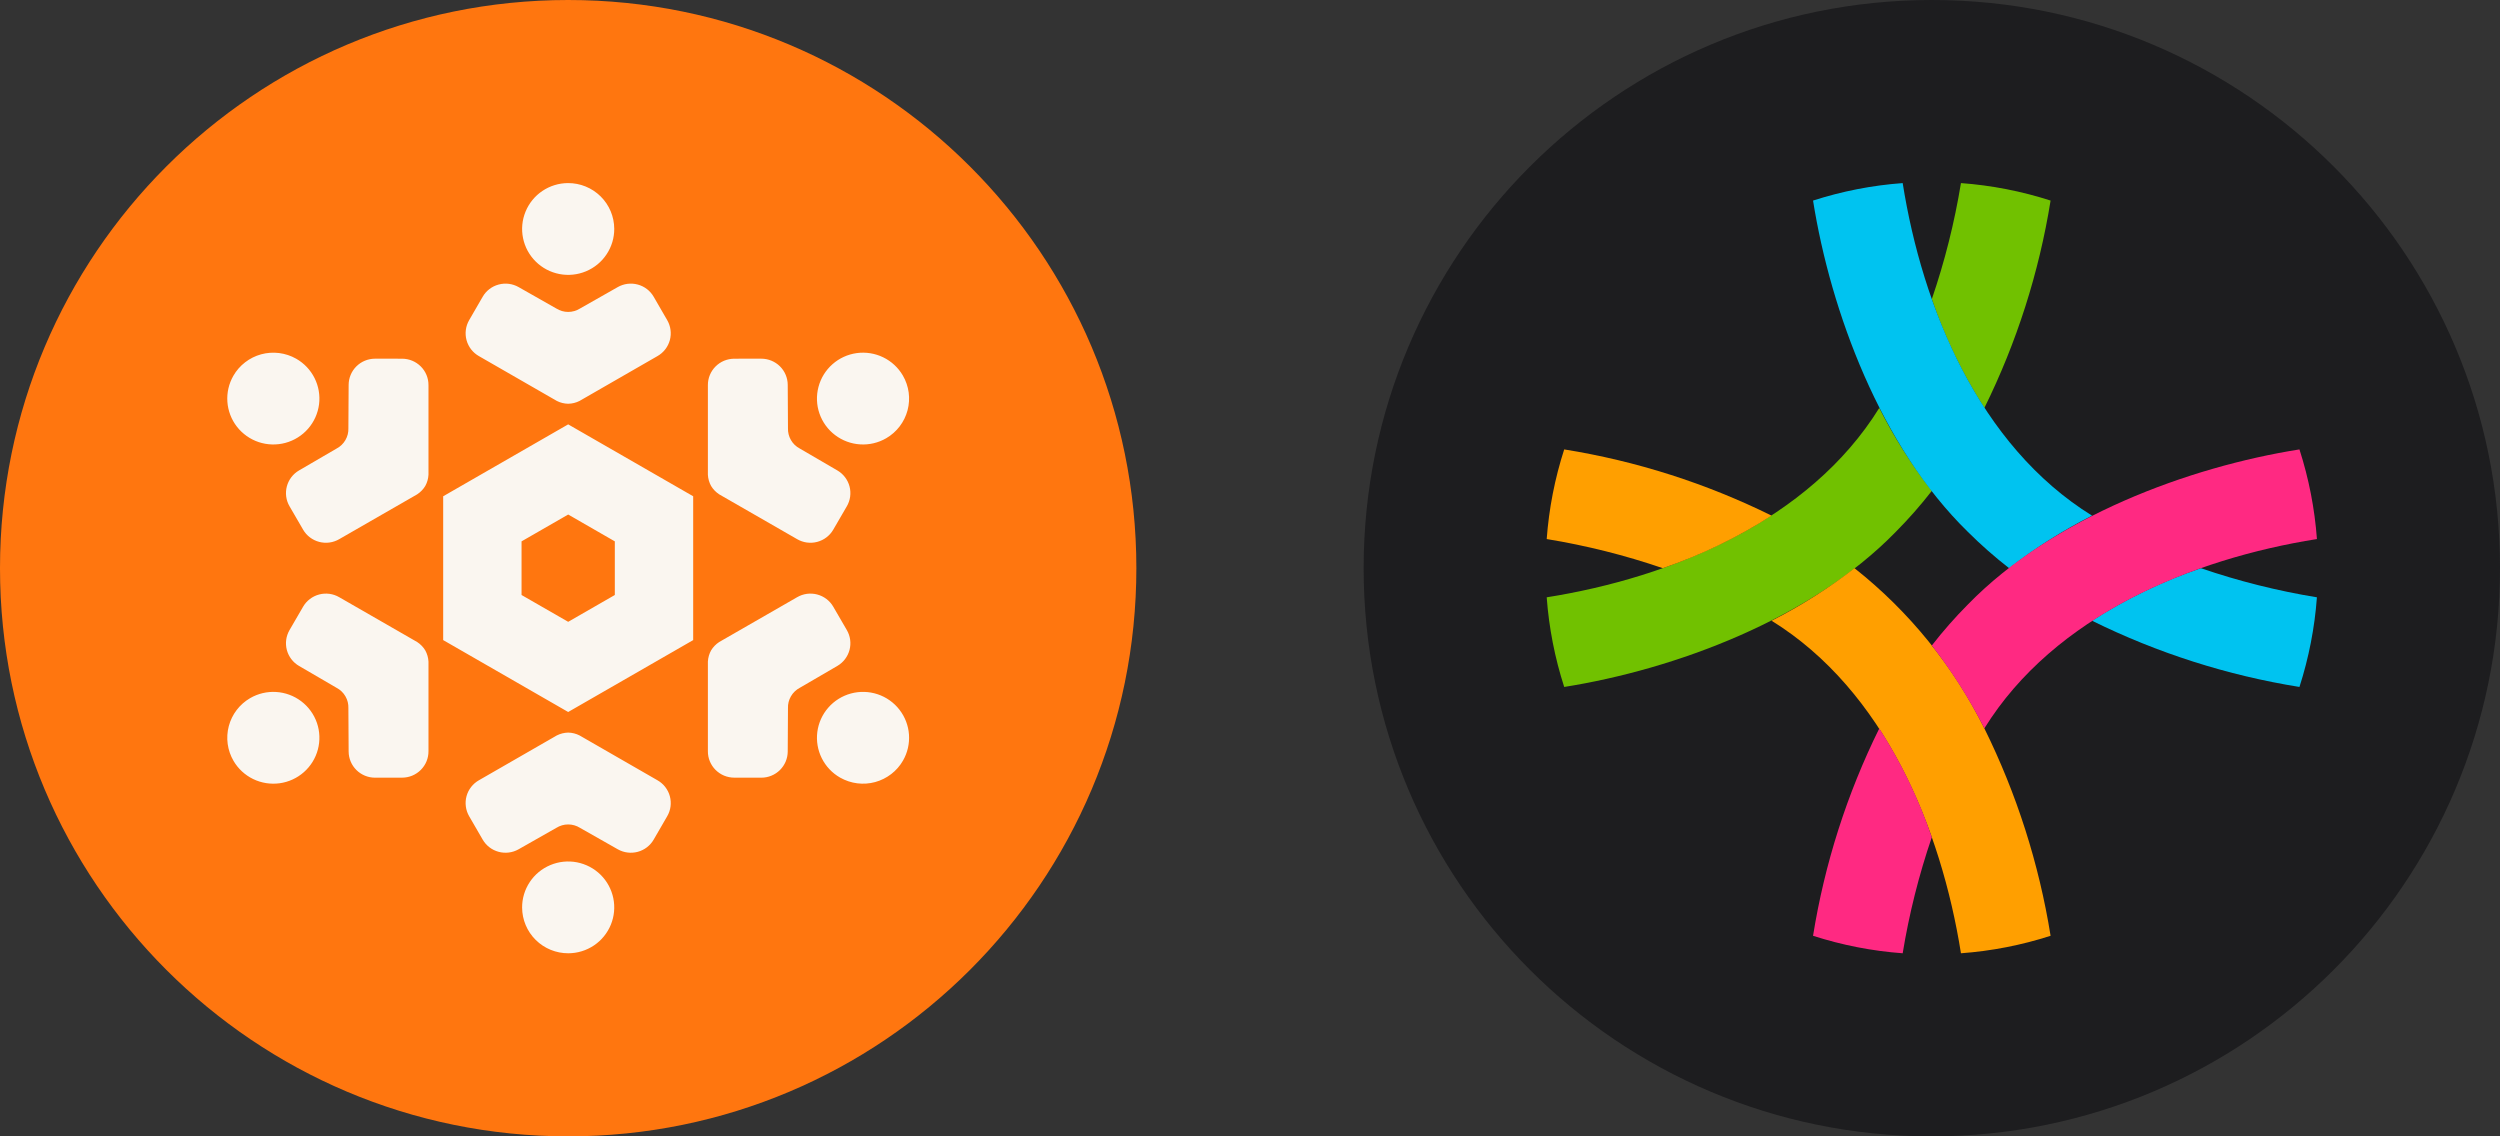
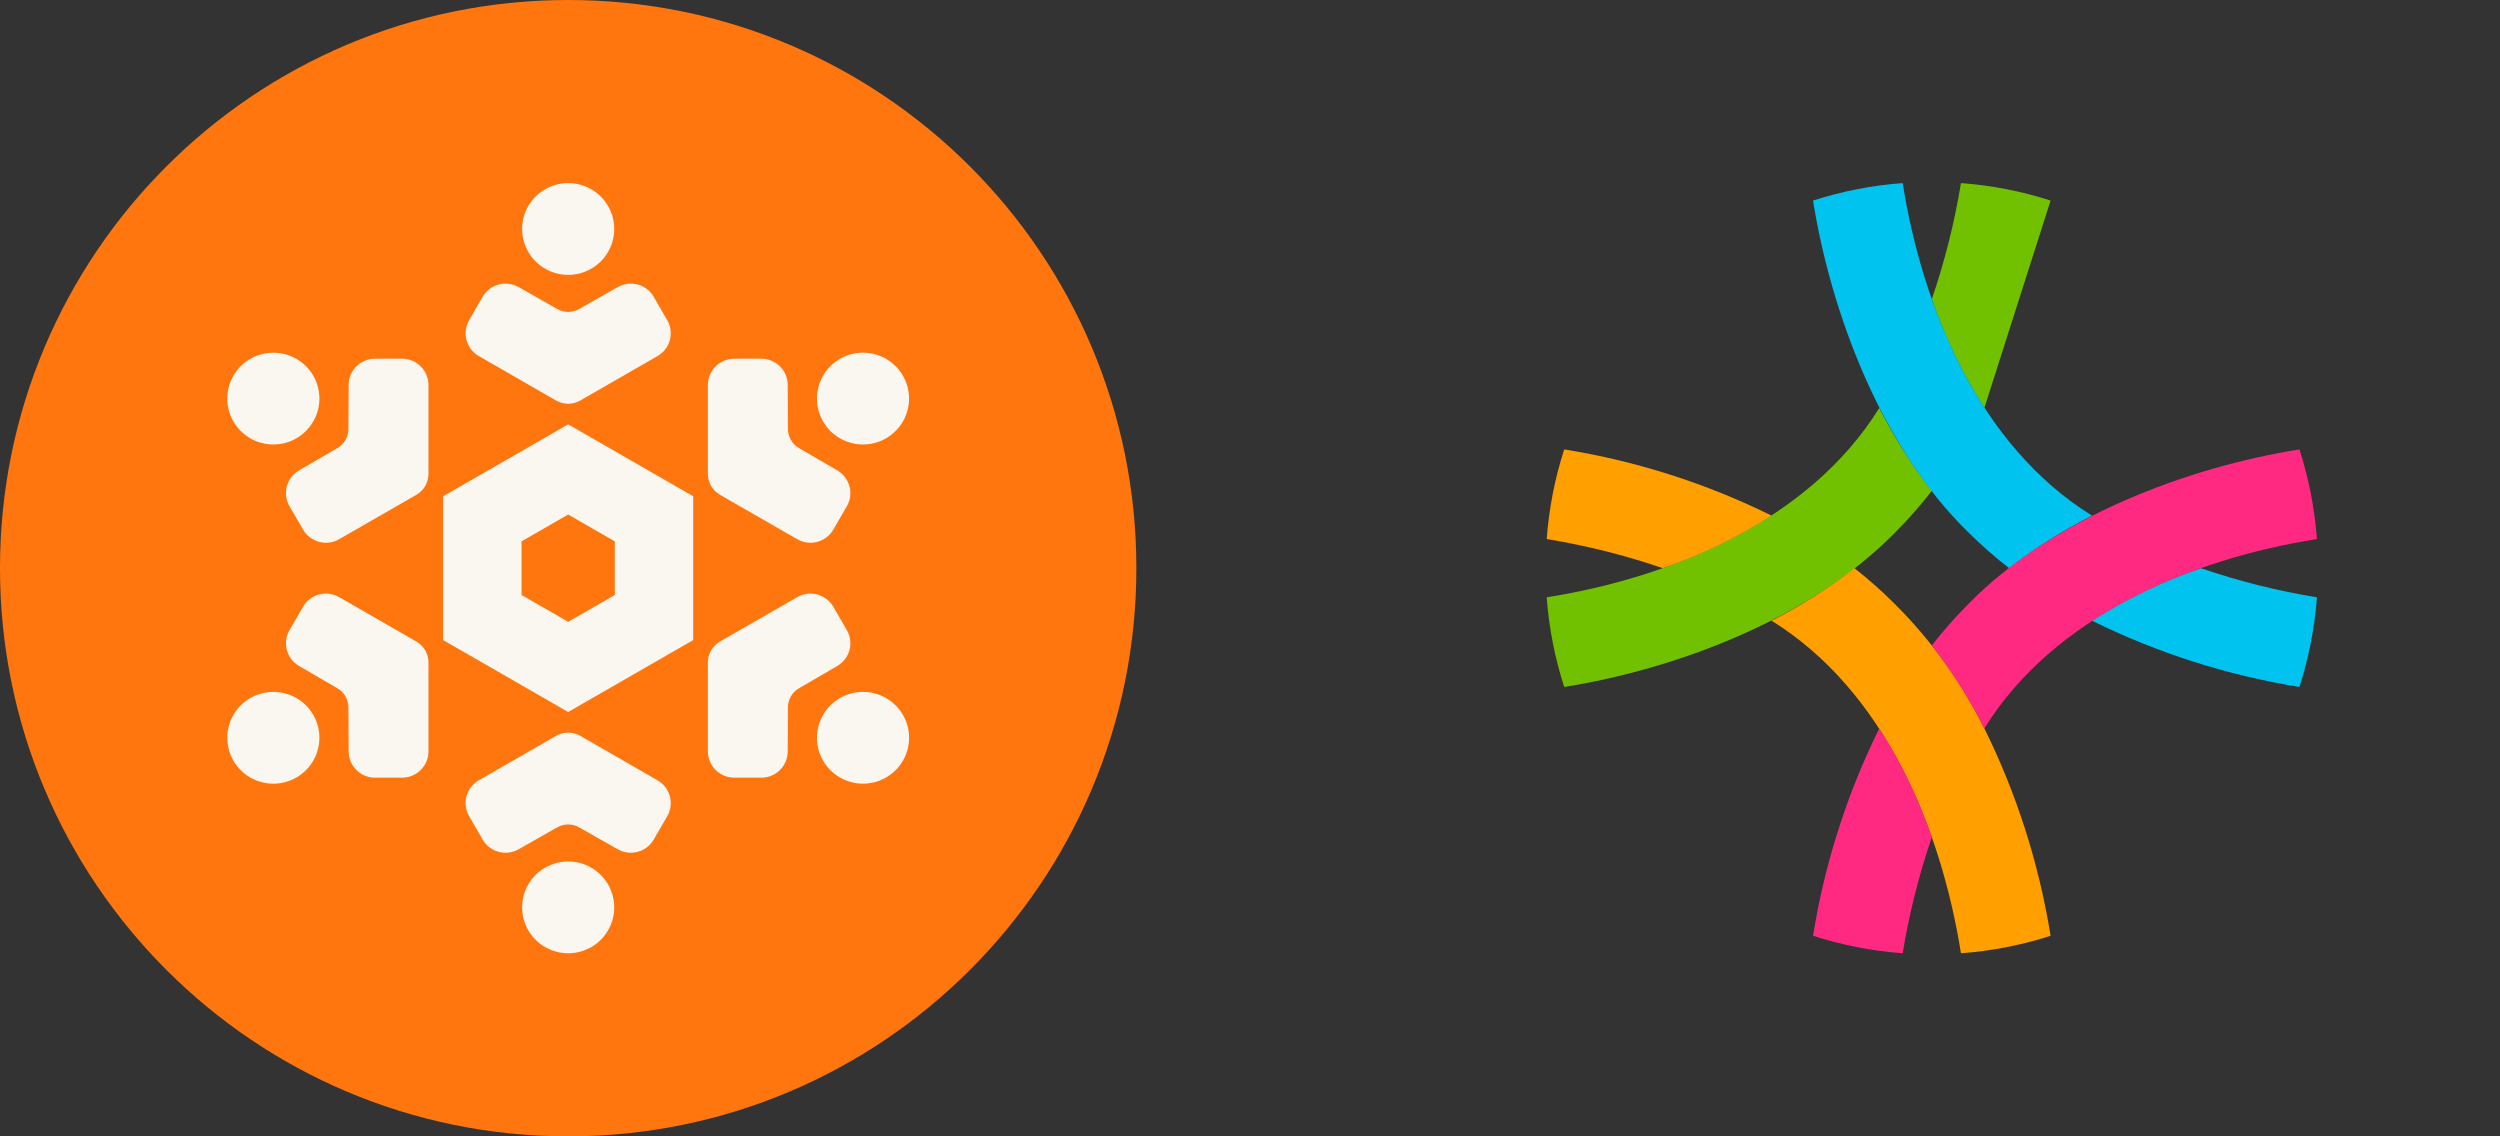
<svg xmlns="http://www.w3.org/2000/svg" width="110" height="50" viewBox="0 0 110 50" fill="none">
  <rect x="0" y="0" width="110" height="50" fill="#333333" stroke="none" />
  <g clip-path="url(#clip0_2791_477)">
    <path d="M25 50C38.807 50 50 38.807 50 25C50 11.193 38.807 0 25 0C11.193 0 0 11.193 0 25C0 38.807 11.193 50 25 50Z" fill="#FF760F" />
    <path d="M25 17.765C25.174 17.762 25.345 17.72 25.5 17.641L28.927 15.669C29.06 15.594 29.177 15.493 29.27 15.373C29.364 15.252 29.432 15.115 29.473 14.968C29.513 14.821 29.523 14.667 29.503 14.516C29.484 14.365 29.434 14.22 29.358 14.088L28.763 13.059C28.61 12.793 28.358 12.6 28.062 12.52C27.765 12.44 27.449 12.48 27.183 12.631L25.522 13.574C25.366 13.672 25.185 13.725 25 13.725C24.815 13.725 24.634 13.672 24.478 13.574L22.817 12.631C22.551 12.48 22.235 12.44 21.939 12.52C21.642 12.6 21.39 12.793 21.237 13.059L20.642 14.088C20.566 14.22 20.516 14.365 20.497 14.516C20.477 14.667 20.488 14.821 20.528 14.968C20.568 15.115 20.637 15.252 20.73 15.373C20.824 15.493 20.94 15.594 21.073 15.669L24.501 17.641C24.655 17.72 24.826 17.762 25 17.765ZM24.991 8.056C24.59 8.057 24.199 8.178 23.866 8.401C23.534 8.624 23.276 8.941 23.124 9.311C22.972 9.68 22.934 10.087 23.014 10.478C23.094 10.869 23.288 11.228 23.573 11.509C23.858 11.791 24.22 11.981 24.613 12.057C25.007 12.134 25.414 12.092 25.784 11.937C26.154 11.783 26.469 11.523 26.69 11.189C26.912 10.856 27.029 10.465 27.027 10.066C27.024 9.53 26.809 9.018 26.427 8.641C26.045 8.264 25.528 8.053 24.991 8.056ZM25 32.234C24.826 32.238 24.655 32.28 24.5 32.359L21.073 34.331C20.94 34.406 20.823 34.507 20.73 34.627C20.636 34.748 20.567 34.885 20.527 35.032C20.487 35.179 20.477 35.333 20.497 35.484C20.516 35.635 20.566 35.781 20.642 35.913L21.237 36.941C21.39 37.206 21.642 37.4 21.939 37.48C22.235 37.56 22.551 37.52 22.817 37.369L24.478 36.426C24.634 36.328 24.815 36.275 25 36.275C25.185 36.275 25.366 36.328 25.522 36.426L27.183 37.369C27.45 37.52 27.765 37.56 28.062 37.48C28.358 37.4 28.61 37.206 28.763 36.941L29.358 35.913C29.435 35.781 29.484 35.635 29.504 35.484C29.523 35.333 29.513 35.179 29.473 35.032C29.433 34.885 29.364 34.748 29.27 34.627C29.177 34.507 29.06 34.406 28.927 34.331L25.5 32.359C25.345 32.28 25.174 32.237 25 32.234ZM25.009 41.944C25.41 41.943 25.801 41.822 26.134 41.599C26.466 41.376 26.724 41.059 26.876 40.689C27.028 40.32 27.066 39.913 26.986 39.522C26.906 39.131 26.712 38.772 26.427 38.49C26.142 38.209 25.78 38.019 25.387 37.942C24.993 37.866 24.585 37.908 24.216 38.063C23.846 38.217 23.531 38.477 23.31 38.81C23.088 39.144 22.971 39.535 22.973 39.934C22.976 40.47 23.191 40.982 23.573 41.359C23.955 41.736 24.472 41.947 25.009 41.944ZM18.712 21.383C18.796 21.231 18.844 21.062 18.853 20.89V16.946C18.854 16.794 18.825 16.643 18.767 16.502C18.709 16.361 18.624 16.233 18.516 16.125C18.408 16.017 18.28 15.931 18.139 15.872C17.998 15.814 17.847 15.784 17.694 15.783L16.502 15.782C16.195 15.782 15.9 15.903 15.683 16.118C15.465 16.334 15.342 16.626 15.34 16.932L15.329 18.837C15.337 19.021 15.292 19.203 15.199 19.362C15.107 19.522 14.971 19.652 14.807 19.738L13.157 20.699C12.892 20.853 12.7 21.106 12.621 21.402C12.543 21.697 12.585 22.012 12.739 22.276L13.336 23.304C13.412 23.436 13.514 23.552 13.636 23.644C13.757 23.736 13.896 23.804 14.044 23.843C14.191 23.882 14.345 23.891 14.497 23.871C14.648 23.85 14.794 23.8 14.926 23.723L18.354 21.752C18.5 21.657 18.622 21.531 18.712 21.383ZM10.267 16.536C10.068 16.883 9.977 17.28 10.005 17.679C10.033 18.077 10.179 18.458 10.424 18.774C10.67 19.09 11.004 19.326 11.384 19.453C11.764 19.579 12.174 19.591 12.56 19.486C12.947 19.381 13.294 19.164 13.557 18.862C13.82 18.561 13.987 18.188 14.038 17.792C14.088 17.396 14.02 16.994 13.841 16.636C13.662 16.279 13.381 15.982 13.033 15.784C12.801 15.652 12.546 15.568 12.283 15.534C12.018 15.501 11.75 15.519 11.493 15.589C11.237 15.659 10.996 15.778 10.786 15.941C10.575 16.103 10.399 16.305 10.267 16.536ZM31.288 28.617C31.204 28.769 31.156 28.938 31.147 29.11V33.054C31.146 33.206 31.175 33.357 31.233 33.498C31.291 33.639 31.376 33.767 31.484 33.875C31.592 33.983 31.72 34.069 31.861 34.128C32.002 34.186 32.153 34.216 32.306 34.217L33.498 34.218C33.805 34.218 34.099 34.097 34.317 33.882C34.535 33.666 34.658 33.374 34.66 33.068L34.671 31.163C34.663 30.979 34.708 30.797 34.801 30.638C34.893 30.478 35.029 30.348 35.193 30.262L36.843 29.301C37.108 29.147 37.3 28.894 37.379 28.598C37.457 28.303 37.415 27.988 37.261 27.724L36.664 26.696C36.588 26.564 36.486 26.448 36.364 26.356C36.243 26.264 36.104 26.196 35.956 26.157C35.809 26.118 35.655 26.109 35.503 26.129C35.352 26.15 35.206 26.2 35.074 26.277L31.646 28.248C31.5 28.343 31.378 28.469 31.288 28.617ZM39.733 33.464C39.932 33.117 40.023 32.72 39.995 32.321C39.967 31.923 39.821 31.542 39.575 31.226C39.33 30.91 38.996 30.674 38.616 30.547C38.236 30.421 37.826 30.409 37.44 30.514C37.053 30.619 36.706 30.836 36.443 31.138C36.18 31.439 36.013 31.812 35.962 32.208C35.912 32.604 35.98 33.006 36.159 33.364C36.338 33.721 36.619 34.018 36.968 34.216C37.199 34.347 37.453 34.432 37.718 34.466C37.982 34.499 38.25 34.481 38.507 34.411C38.763 34.341 39.004 34.221 39.214 34.059C39.425 33.897 39.601 33.695 39.733 33.464ZM31.288 21.383C31.378 21.531 31.5 21.657 31.646 21.752L35.074 23.723C35.206 23.8 35.352 23.85 35.503 23.871C35.655 23.891 35.809 23.882 35.956 23.843C36.104 23.804 36.243 23.736 36.364 23.644C36.486 23.551 36.588 23.436 36.664 23.304L37.261 22.276C37.415 22.012 37.457 21.697 37.379 21.401C37.3 21.106 37.108 20.853 36.843 20.699L35.193 19.737C35.029 19.652 34.893 19.522 34.801 19.362C34.709 19.203 34.663 19.02 34.671 18.837L34.66 16.932C34.658 16.626 34.535 16.334 34.317 16.118C34.099 15.903 33.805 15.782 33.498 15.782L32.306 15.783C32.153 15.784 32.002 15.814 31.861 15.872C31.72 15.931 31.592 16.017 31.484 16.125C31.376 16.233 31.291 16.361 31.233 16.502C31.175 16.643 31.146 16.794 31.147 16.946V20.89C31.156 21.062 31.204 21.231 31.288 21.383ZM39.724 16.52C39.522 16.175 39.222 15.897 38.861 15.722C38.501 15.547 38.097 15.482 37.699 15.536C37.302 15.59 36.93 15.76 36.63 16.025C36.329 16.29 36.115 16.637 36.013 17.024C35.911 17.41 35.926 17.818 36.056 18.195C36.187 18.573 36.427 18.904 36.746 19.145C37.066 19.387 37.449 19.529 37.85 19.553C38.25 19.578 38.648 19.483 38.994 19.282C39.459 19.012 39.796 18.569 39.933 18.051C40.07 17.533 39.995 16.983 39.724 16.52ZM18.712 28.617C18.622 28.469 18.5 28.343 18.354 28.248L14.926 26.277C14.794 26.2 14.648 26.15 14.497 26.129C14.345 26.109 14.191 26.118 14.044 26.157C13.896 26.196 13.757 26.264 13.636 26.356C13.514 26.449 13.412 26.564 13.336 26.696L12.739 27.724C12.585 27.988 12.543 28.303 12.621 28.599C12.7 28.894 12.892 29.147 13.157 29.301L14.807 30.263C14.971 30.348 15.107 30.478 15.199 30.638C15.292 30.797 15.337 30.98 15.329 31.163L15.34 33.068C15.342 33.374 15.465 33.666 15.683 33.882C15.9 34.097 16.195 34.218 16.502 34.218L17.694 34.217C17.847 34.217 17.998 34.186 18.139 34.128C18.28 34.069 18.408 33.983 18.516 33.875C18.624 33.767 18.709 33.639 18.767 33.498C18.825 33.357 18.854 33.206 18.853 33.054V29.11C18.844 28.938 18.796 28.769 18.712 28.617ZM10.276 33.48C10.478 33.825 10.778 34.103 11.139 34.278C11.499 34.453 11.903 34.517 12.301 34.464C12.698 34.41 13.07 34.24 13.37 33.975C13.671 33.71 13.885 33.363 13.987 32.976C14.089 32.59 14.074 32.182 13.944 31.805C13.813 31.427 13.573 31.096 13.254 30.855C12.934 30.613 12.551 30.471 12.15 30.447C11.75 30.422 11.352 30.517 11.006 30.718C10.541 30.988 10.204 31.431 10.067 31.949C9.93 32.467 10.005 33.017 10.276 33.48ZM25 18.672L19.5 21.836V28.164L25 31.328L30.5 28.164V21.836L25 18.672ZM25 22.639L27.052 23.82V26.18L25 27.36L22.948 26.18V23.82L25 22.639Z" fill="#FAF6F0" />
  </g>
  <g clip-path="url(#clip1_2791_477)">
-     <path d="M85 50C98.807 50 110 38.807 110 25C110 11.193 98.807 0 85 0C71.193 0 60 11.193 60 25C60 38.807 71.193 50 85 50Z" fill="#1D1D1F" />
-     <path d="M87.312 17.95C86.35 16.454 85.573 14.846 85 13.162C85.569 11.499 85.998 9.791 86.282 8.056C87.622 8.154 88.946 8.412 90.226 8.825C89.717 11.995 88.734 15.071 87.312 17.95ZM83.408 23.408C83.975 22.837 84.507 22.233 85 21.598C84.115 20.458 83.341 19.237 82.688 17.95C79.607 22.925 73.538 25.412 68.055 26.282C68.154 27.623 68.412 28.947 68.825 30.226C73.698 29.452 79.664 27.245 83.408 23.408Z" fill="#71C100" />
+     <path d="M87.312 17.95C86.35 16.454 85.573 14.846 85 13.162C85.569 11.499 85.998 9.791 86.282 8.056C87.622 8.154 88.946 8.412 90.226 8.825ZM83.408 23.408C83.975 22.837 84.507 22.233 85 21.598C84.115 20.458 83.341 19.237 82.688 17.95C79.607 22.925 73.538 25.412 68.055 26.282C68.154 27.623 68.412 28.947 68.825 30.226C73.698 29.452 79.664 27.245 83.408 23.408Z" fill="#71C100" />
    <path d="M77.95 22.688C76.454 23.65 74.846 24.426 73.162 25C71.499 24.43 69.791 24.002 68.055 23.718C68.154 22.377 68.412 21.053 68.825 19.774C71.995 20.283 75.071 21.265 77.95 22.688ZM87.312 32.049C85.951 29.306 84 26.898 81.598 25C80.458 25.885 79.237 26.659 77.95 27.312C82.925 30.392 85.412 36.462 86.282 41.944C87.623 41.846 88.947 41.587 90.226 41.175C89.717 38.005 88.734 34.928 87.312 32.049Z" fill="#FF9F00" />
    <path d="M92.049 27.312C93.546 26.35 95.153 25.574 96.837 25C98.501 25.57 100.209 25.998 101.944 26.282C101.846 27.622 101.587 28.946 101.176 30.226C98.005 29.717 94.928 28.734 92.049 27.312ZM86.592 23.408C87.162 23.975 87.766 24.507 88.402 25C89.541 24.115 90.763 23.341 92.049 22.688C87.074 19.607 84.588 13.538 83.718 8.056C82.377 8.154 81.053 8.413 79.774 8.825C80.547 13.698 82.755 19.664 86.592 23.408Z" fill="#00C3F0" />
    <path d="M82.689 32.049C83.65 33.545 84.427 35.153 85 36.837C84.431 38.5 84.002 40.209 83.718 41.944C82.378 41.846 81.054 41.587 79.774 41.175C80.283 38.005 81.266 34.928 82.689 32.049ZM86.592 26.592C86.025 27.162 85.493 27.767 85 28.402C85.885 29.541 86.659 30.762 87.312 32.049C90.393 27.074 96.463 24.588 101.945 23.718C101.846 22.377 101.588 21.053 101.176 19.774C96.302 20.547 90.336 22.754 86.592 26.592Z" fill="#FF2982" />
  </g>
  <defs>
    <clipPath id="clip0_2791_477">
      <rect width="50" height="50" fill="white" />
    </clipPath>
    <clipPath id="clip1_2791_477">
      <rect width="50" height="50" fill="white" transform="translate(60)" />
    </clipPath>
  </defs>
</svg>